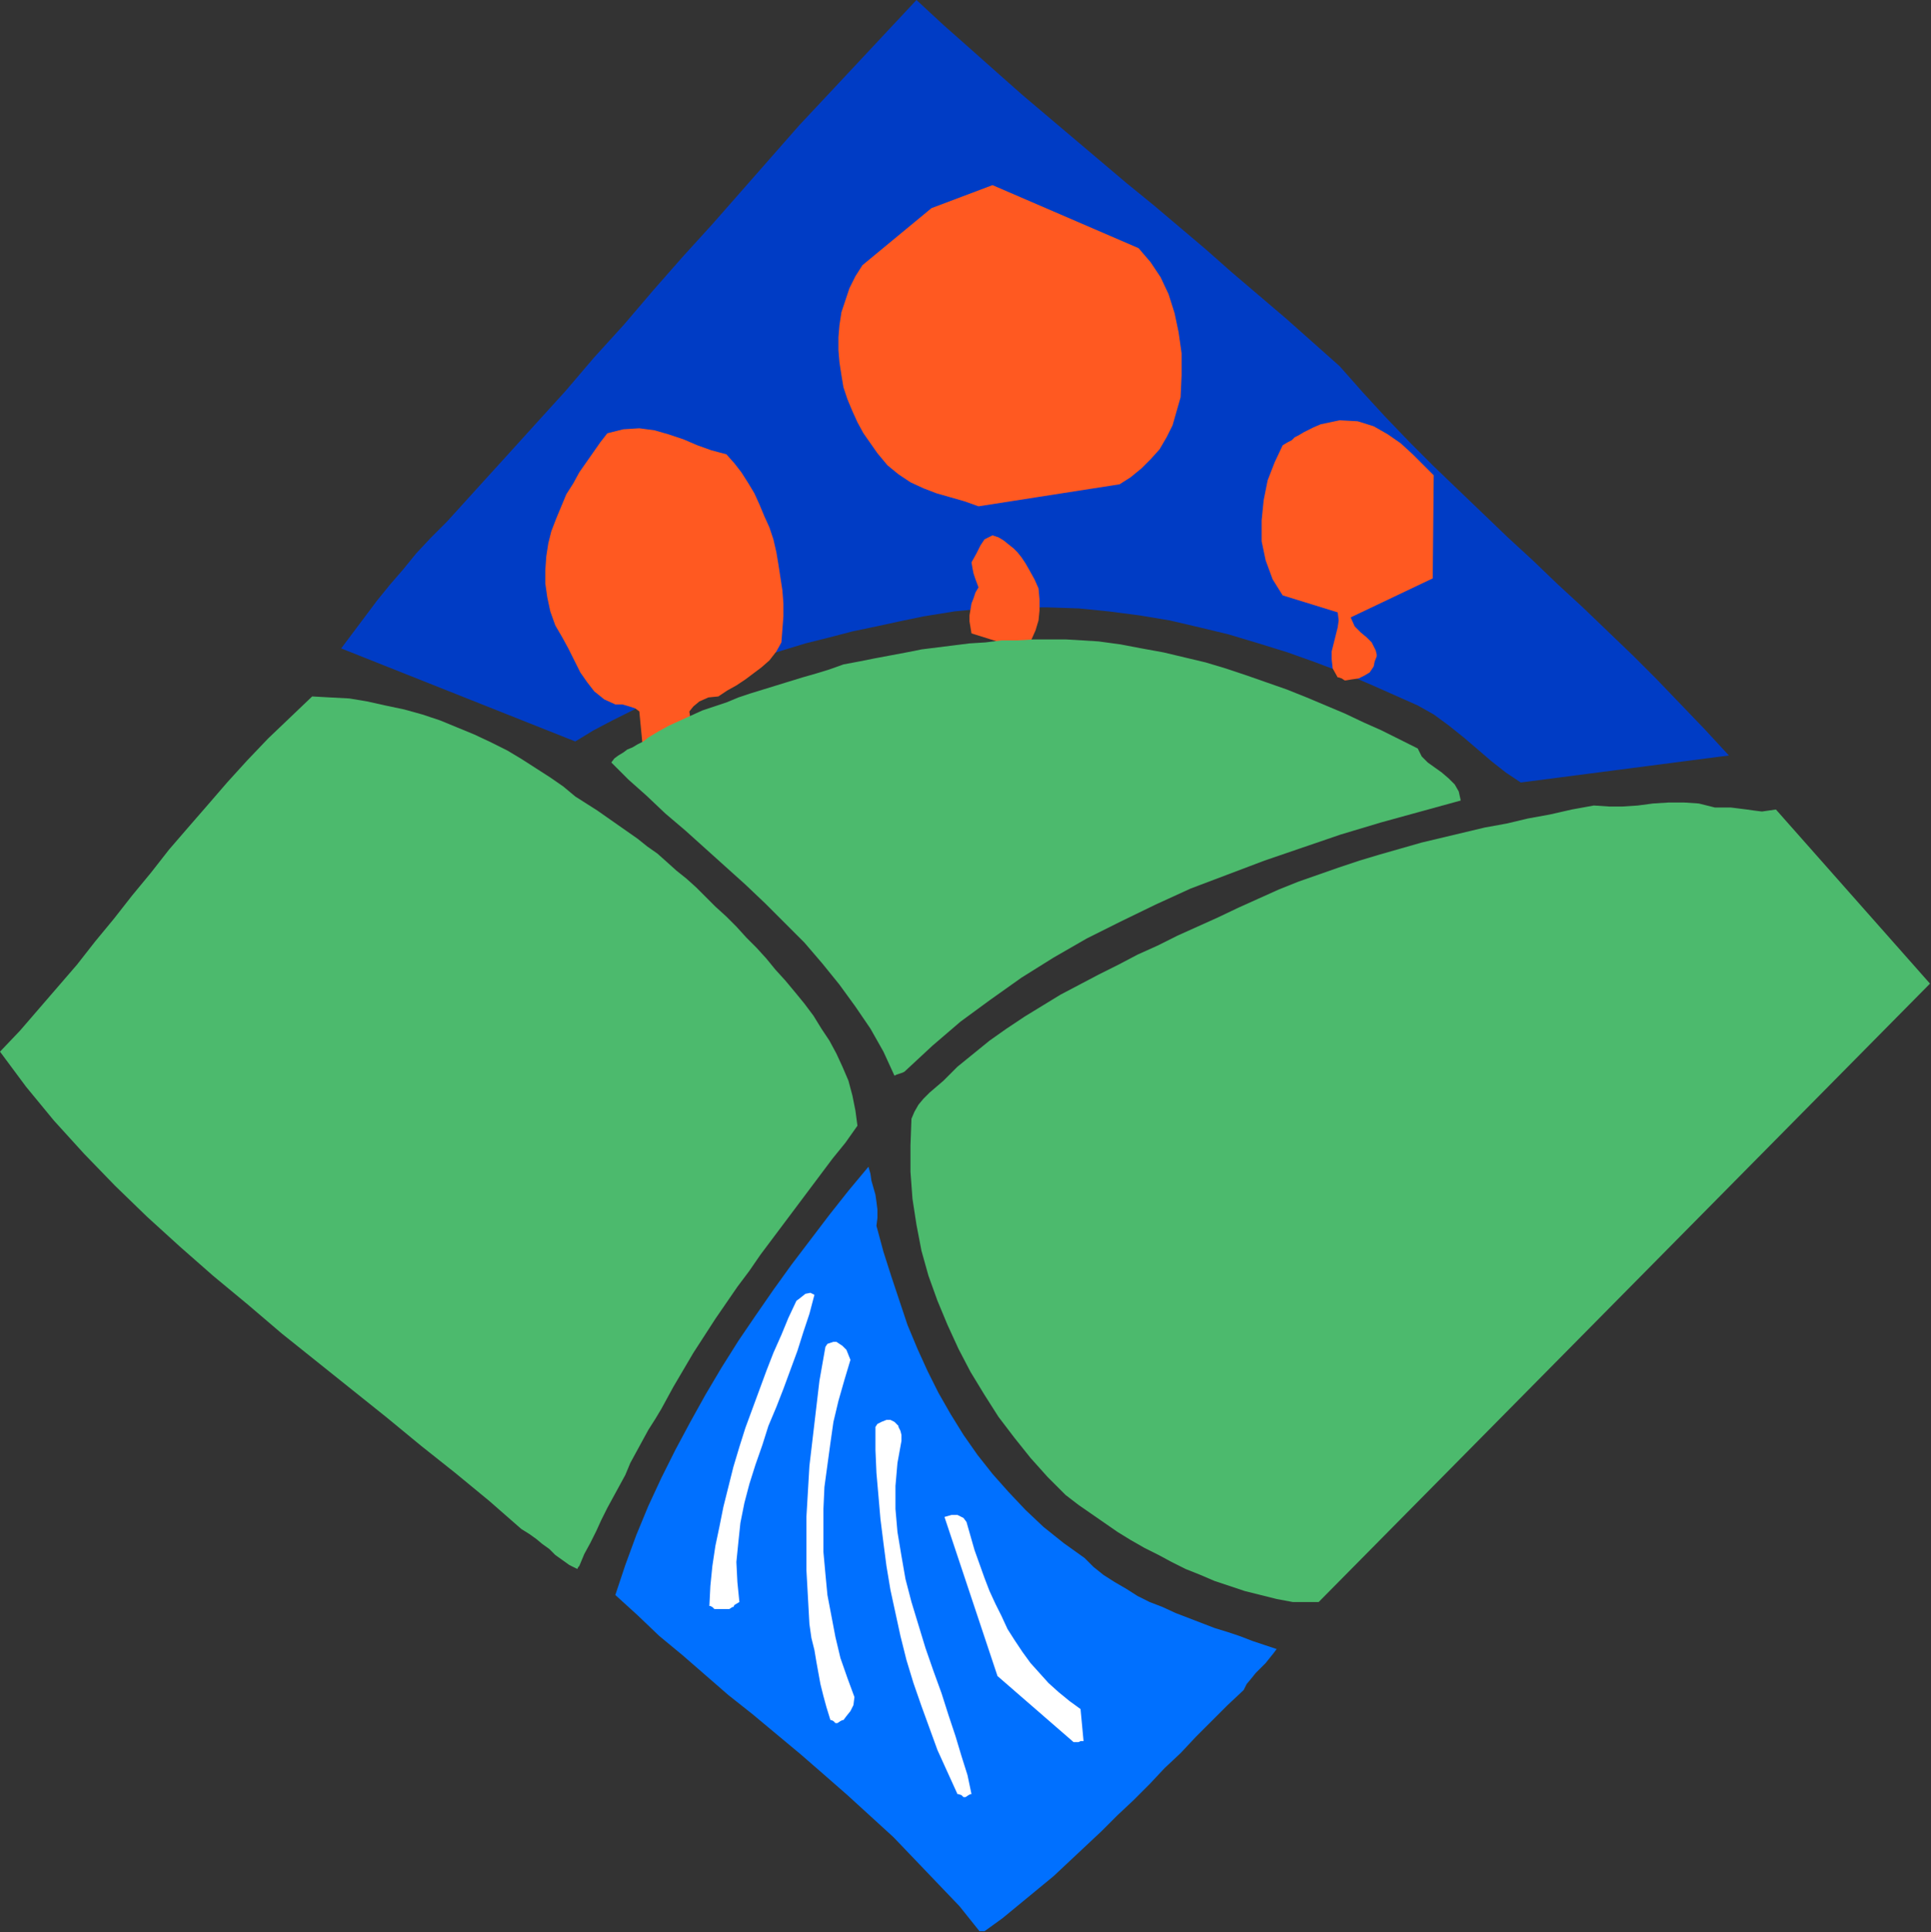
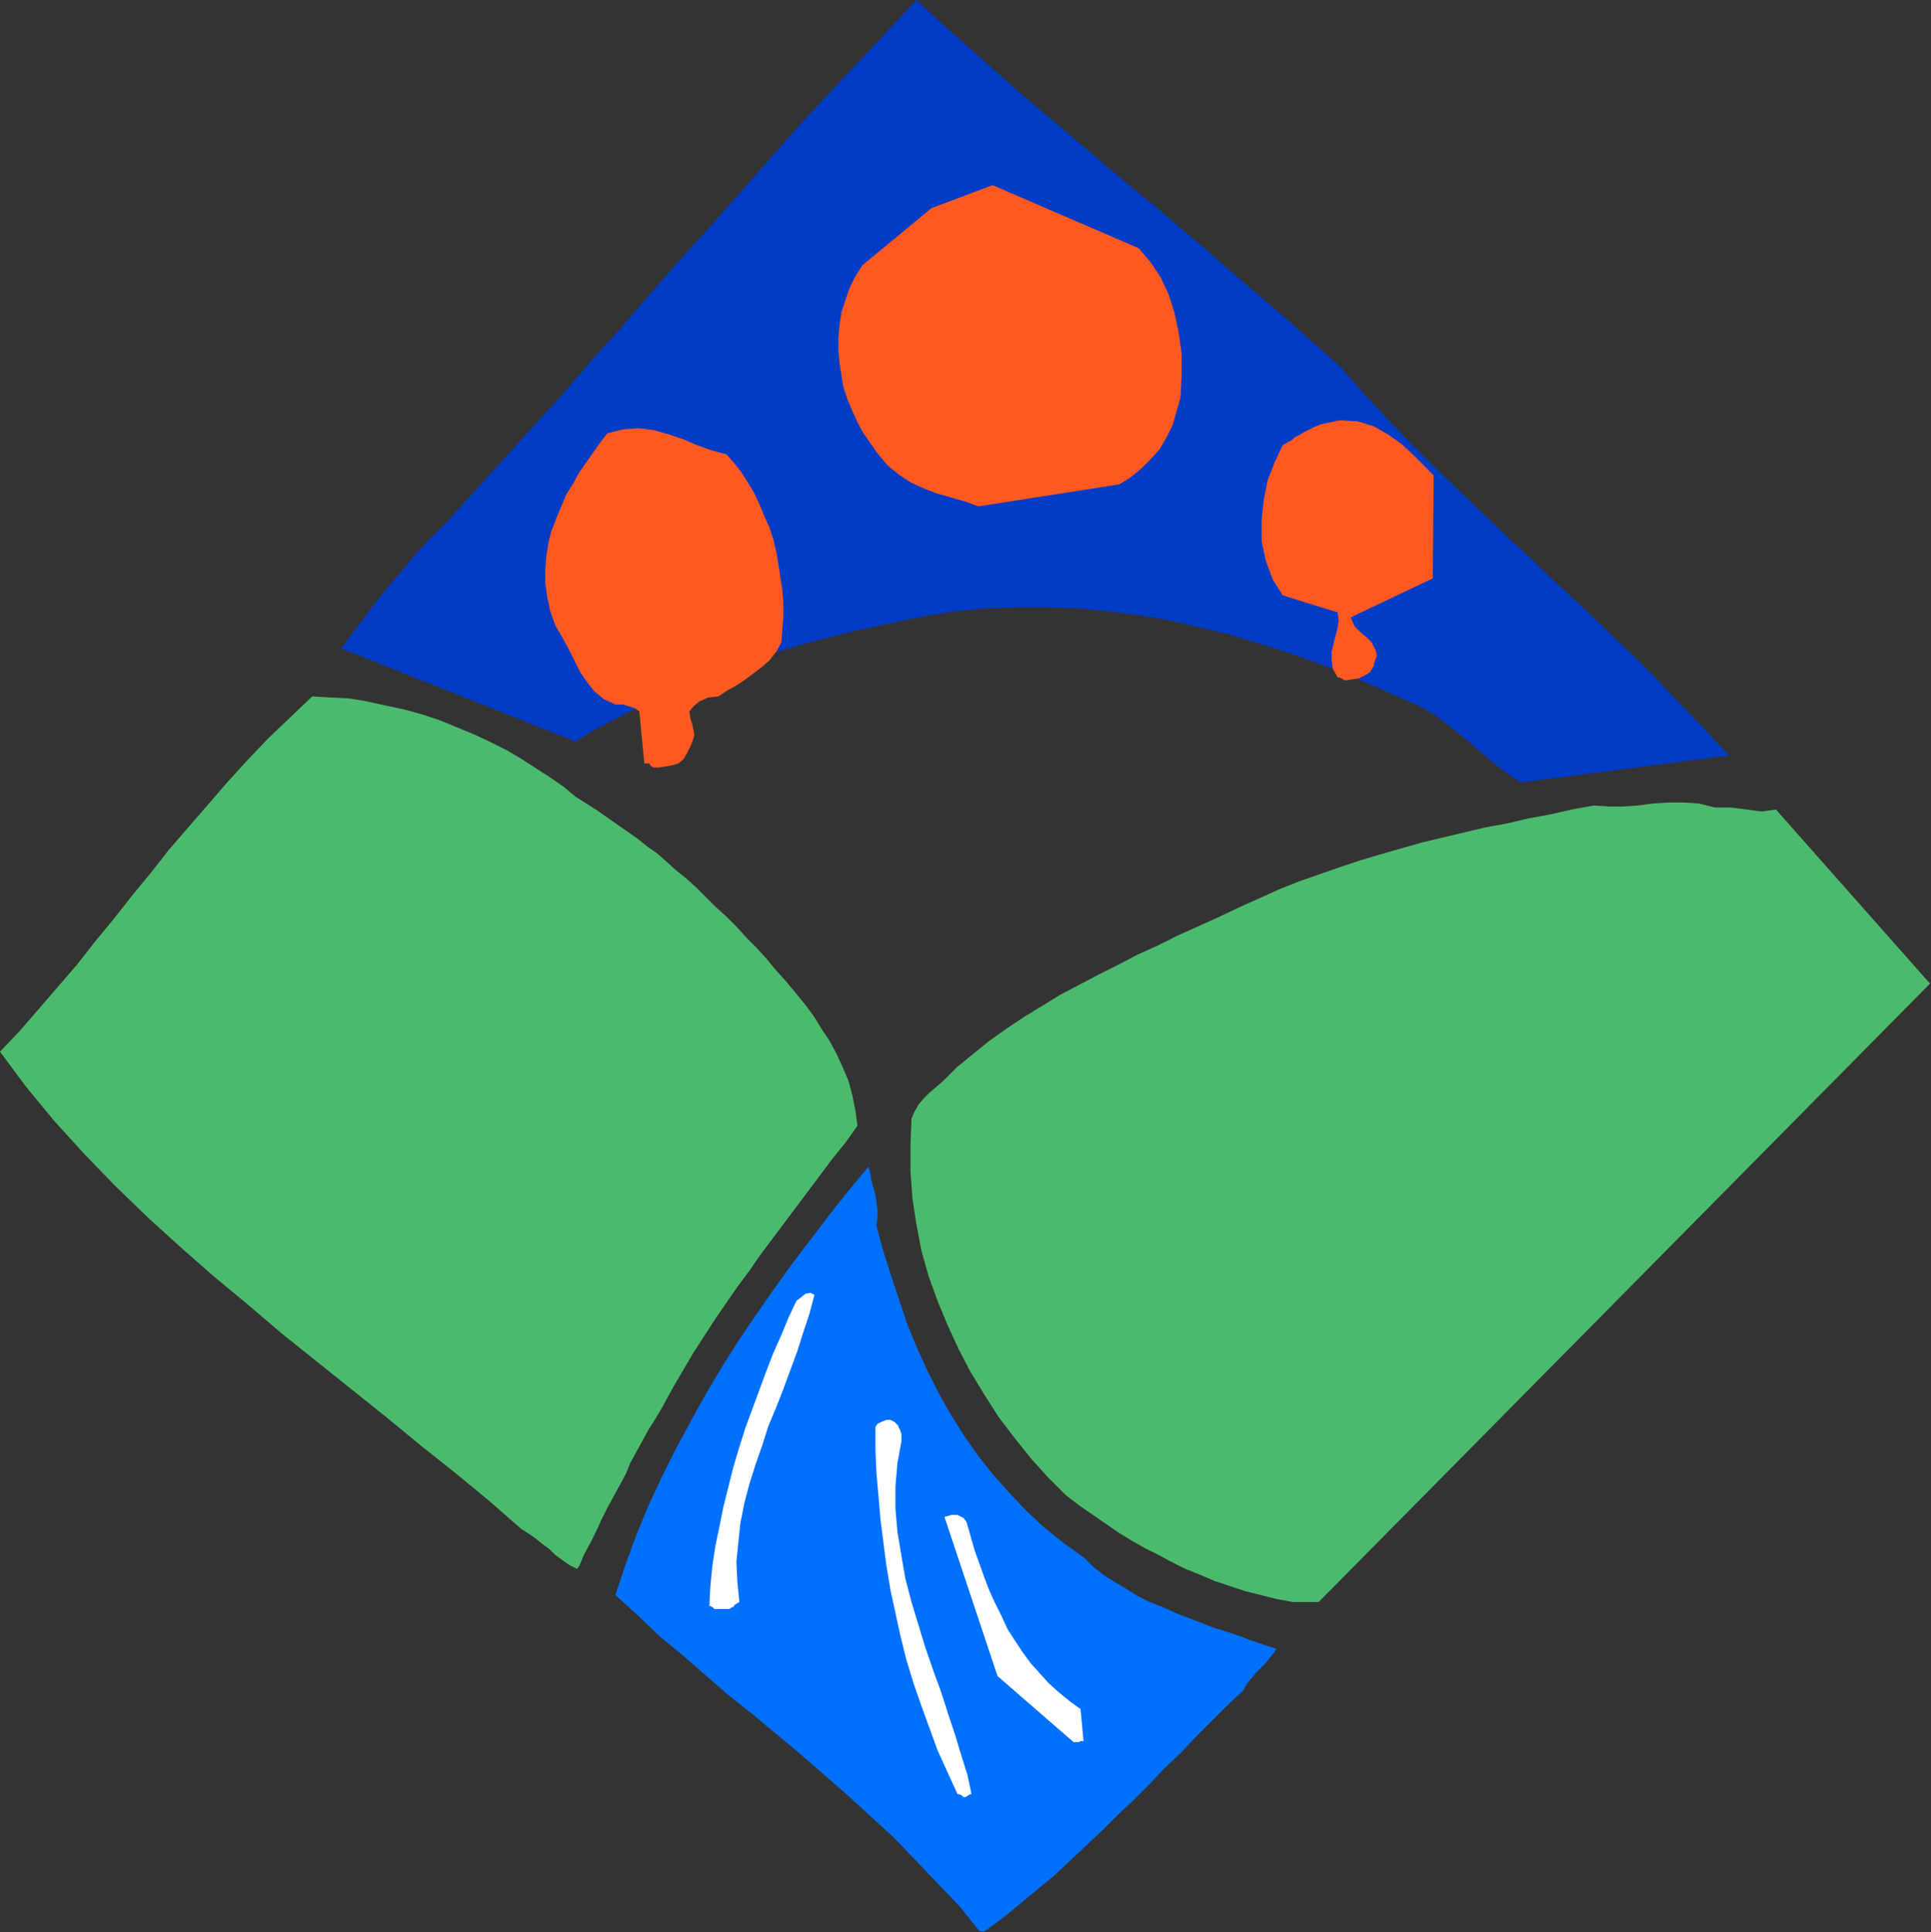
<svg xmlns="http://www.w3.org/2000/svg" xmlns:ns1="http://sodipodi.sourceforge.net/DTD/sodipodi-0.dtd" xmlns:ns2="http://www.inkscape.org/namespaces/inkscape" version="1.0" width="49.022mm" height="49.047mm" id="svg31" ns1:docname="AD003314.WMF">
  <rect width="100%" height="100%" fill="#333333" stroke="none" />
  <ns1:namedview pagecolor="#ffffff" bordercolor="#666666" borderopacity="1" objecttolerance="10" gridtolerance="10" guidetolerance="10" ns2:pageopacity="0" ns2:pageshadow="2" ns2:window-width="640" ns2:window-height="480" id="namedview33" />
  <defs id="defs3">
    <pattern id="WMFhbasepattern" patternUnits="userSpaceOnUse" width="6" height="6" x="0" y="0" />
  </defs>
  <path style="fill:#003cc5;fill-rule:evenodd;fill-opacity:1;stroke:none;" d="  M 145.92,75.072   L 165.888,72.48   L 163.584,69.984   L 161.28,67.584   L 158.976,65.184   L 156.672,62.88   L 154.272,60.576   L 151.872,58.272   L 149.472,56.064   L 147.072,53.76   L 144.672,51.552   L 142.272,49.248   L 139.968,47.04   L 137.568,44.736   L 135.264,42.432   L 132.96,40.032   L 130.752,37.632   L 128.544,35.136   L 125.952,32.832   L 123.36,30.528   L 120.768,28.32   L 118.176,26.112   L 115.68,23.904   L 113.184,21.792   L 110.688,19.68   L 108.096,17.568   L 105.6,15.456   L 103.104,13.344   L 100.608,11.232   L 98.112,9.12   L 95.616,6.912   L 93.024,4.608   L 90.528,2.4   L 87.936,0   L 85.152,2.976   L 82.368,5.952   L 79.584,8.928   L 76.704,12   L 73.92,15.168   L 71.136,18.336   L 68.352,21.504   L 65.472,24.672   L 62.688,27.84   L 59.904,31.104   L 57.024,34.272   L 54.24,37.536   L 51.36,40.704   L 48.576,43.776   L 45.696,46.944   L 42.912,50.016   L 41.376,51.552   L 39.936,53.088   L 38.688,54.624   L 37.44,56.064   L 36.192,57.6   L 35.04,59.136   L 33.888,60.672   L 32.736,62.208   L 55.2,71.136   L 56.928,70.08   L 58.752,69.12   L 60.672,68.16   L 62.592,67.2   L 64.608,66.24   L 66.624,65.472   L 68.64,64.608   L 70.752,63.84   L 72.96,63.072   L 75.072,62.4   L 77.28,61.728   L 79.584,61.152   L 81.792,60.576   L 84.096,60.096   L 86.304,59.616   L 88.608,59.136   L 91.584,58.656   L 94.56,58.368   L 97.536,58.272   L 100.512,58.272   L 103.488,58.368   L 106.368,58.656   L 109.344,59.04   L 112.224,59.52   L 115.104,60.192   L 117.888,60.864   L 120.768,61.728   L 123.552,62.592   L 126.24,63.552   L 129.024,64.608   L 131.712,65.76   L 134.304,66.912   L 136.032,67.68   L 137.568,68.544   L 139.008,69.6   L 140.448,70.752   L 141.792,71.904   L 143.136,73.056   L 144.48,74.112   L 145.92,75.072  z " id="path5" />
  <path style="fill:#ff5921;fill-rule:evenodd;fill-opacity:1;stroke:none;" d="  M 62.688,73.632   L 63.264,73.632   L 63.84,73.536   L 64.416,73.44   L 65.088,73.248   L 65.568,72.864   L 65.952,72.192   L 66.336,71.424   L 66.624,70.56   L 66.528,69.984   L 66.432,69.504   L 66.24,68.928   L 66.144,68.256   L 66.528,67.776   L 67.104,67.296   L 67.968,66.912   L 68.928,66.816   L 69.792,66.24   L 70.656,65.76   L 71.52,65.184   L 72.288,64.608   L 73.056,64.032   L 73.824,63.36   L 74.496,62.496   L 74.976,61.632   L 75.072,60.384   L 75.168,59.136   L 75.168,57.888   L 75.072,56.64   L 74.88,55.392   L 74.688,54.144   L 74.496,52.992   L 74.208,51.744   L 73.824,50.592   L 73.344,49.536   L 72.864,48.384   L 72.384,47.328   L 71.808,46.368   L 71.136,45.312   L 70.464,44.448   L 69.696,43.584   L 68.256,43.2   L 66.912,42.72   L 65.568,42.144   L 64.128,41.664   L 62.784,41.28   L 61.344,41.088   L 59.808,41.184   L 58.272,41.568   L 57.6,42.432   L 56.928,43.392   L 56.256,44.352   L 55.584,45.312   L 55.008,46.368   L 54.336,47.424   L 53.856,48.576   L 53.376,49.728   L 52.896,50.976   L 52.608,52.128   L 52.416,53.376   L 52.32,54.72   L 52.32,55.968   L 52.512,57.312   L 52.8,58.656   L 53.28,60   L 53.952,61.152   L 54.528,62.208   L 55.104,63.36   L 55.68,64.512   L 56.352,65.472   L 57.024,66.336   L 57.984,67.104   L 59.04,67.584   L 59.712,67.584   L 60.384,67.776   L 60.96,67.968   L 61.344,68.256   L 61.824,73.248   L 62.112,73.248   L 62.304,73.248   L 62.4,73.44   L 62.688,73.632  z " id="path7" />
  <path style="fill:#ff5921;fill-rule:evenodd;fill-opacity:1;stroke:none;" d="  M 129.12,65.28   L 129.696,65.184   L 130.368,65.088   L 130.944,64.8   L 131.424,64.512   L 131.616,64.224   L 131.808,63.936   L 131.904,63.456   L 132.096,62.976   L 132.096,62.784   L 132,62.4   L 131.808,62.016   L 131.616,61.632   L 131.136,61.152   L 130.56,60.672   L 129.984,60.096   L 129.6,59.232   L 137.472,55.488   L 137.568,45.6   L 136.608,44.64   L 135.552,43.584   L 134.4,42.528   L 133.152,41.664   L 131.808,40.896   L 130.272,40.416   L 128.544,40.32   L 126.72,40.704   L 126.048,40.992   L 125.472,41.28   L 125.088,41.472   L 124.608,41.76   L 124.224,41.952   L 123.936,42.24   L 123.552,42.432   L 123.072,42.72   L 122.304,44.352   L 121.632,46.08   L 121.248,48   L 121.056,49.92   L 121.056,51.936   L 121.44,53.76   L 122.112,55.584   L 123.072,57.12   L 128.352,58.752   L 128.448,59.52   L 128.352,60.192   L 128.16,60.96   L 127.968,61.728   L 127.776,62.496   L 127.776,63.264   L 127.872,64.128   L 128.352,64.992   L 128.448,64.992   L 128.736,65.088   L 129.024,65.28   L 129.12,65.28  z " id="path9" />
-   <path style="fill:#ff5921;fill-rule:evenodd;fill-opacity:1;stroke:none;" d="  M 98.4,62.016   L 98.976,61.344   L 99.36,60.48   L 99.648,59.52   L 99.744,58.56   L 99.744,57.504   L 99.648,56.448   L 99.264,55.584   L 98.784,54.72   L 98.4,54.048   L 98.016,53.472   L 97.632,52.992   L 97.248,52.608   L 96.768,52.224   L 96.288,51.84   L 95.808,51.552   L 95.232,51.36   L 94.464,51.744   L 94.08,52.32   L 93.696,53.088   L 93.216,53.952   L 93.312,54.528   L 93.408,55.008   L 93.6,55.584   L 93.888,56.352   L 93.6,56.832   L 93.408,57.408   L 93.216,57.888   L 93.12,58.464   L 93.024,59.04   L 93.024,59.616   L 93.12,60.192   L 93.216,60.768   L 97.824,62.208   L 97.92,62.208   L 98.112,62.112   L 98.304,62.016   L 98.4,62.016  z " id="path11" />
  <path style="fill:#ff5921;fill-rule:evenodd;fill-opacity:1;stroke:none;" d="  M 93.888,48.576   L 107.424,46.464   L 108.48,45.792   L 109.536,44.928   L 110.4,44.064   L 111.264,43.104   L 111.936,41.952   L 112.512,40.8   L 112.896,39.456   L 113.28,38.112   L 113.376,36   L 113.376,33.888   L 113.088,31.872   L 112.704,30.048   L 112.128,28.224   L 111.36,26.592   L 110.4,25.152   L 109.248,23.808   L 95.232,17.76   L 89.376,19.968   L 82.752,25.44   L 82.08,26.496   L 81.504,27.648   L 81.12,28.8   L 80.736,29.952   L 80.544,31.2   L 80.448,32.352   L 80.448,33.6   L 80.544,34.752   L 80.736,36   L 80.928,37.152   L 81.312,38.304   L 81.792,39.456   L 82.272,40.512   L 82.848,41.568   L 83.52,42.528   L 84.192,43.488   L 85.152,44.64   L 86.208,45.504   L 87.36,46.272   L 88.608,46.848   L 89.856,47.328   L 91.2,47.712   L 92.544,48.096   L 93.888,48.576  z " id="path13" />
  <path style="fill:#0070ff;fill-rule:evenodd;fill-opacity:1;stroke:none;" d="  M 94.464,185.28   L 96.192,184.032   L 97.824,182.688   L 99.456,181.344   L 101.088,180   L 102.624,178.56   L 104.16,177.12   L 105.696,175.68   L 107.232,174.144   L 108.768,172.704   L 110.304,171.168   L 111.744,169.632   L 113.28,168.192   L 114.72,166.656   L 116.256,165.12   L 117.792,163.584   L 119.328,162.144   L 119.616,161.568   L 120.096,160.992   L 120.48,160.512   L 120.96,160.032   L 121.44,159.552   L 121.824,159.072   L 122.208,158.592   L 122.496,158.208   L 121.344,157.824   L 120.192,157.44   L 118.944,156.96   L 117.792,156.576   L 116.544,156.192   L 115.296,155.712   L 114.048,155.232   L 112.8,154.752   L 111.552,154.176   L 110.304,153.696   L 109.152,153.12   L 108.096,152.448   L 106.944,151.776   L 105.888,151.104   L 104.928,150.336   L 104.064,149.472   L 102.048,148.032   L 100.128,146.496   L 98.4,144.864   L 96.768,143.136   L 95.232,141.408   L 93.792,139.584   L 92.448,137.664   L 91.2,135.648   L 90.048,133.632   L 88.992,131.52   L 88.032,129.408   L 87.072,127.104   L 86.304,124.8   L 85.536,122.496   L 84.768,120.096   L 84.096,117.6   L 84.192,116.832   L 84.192,116.064   L 84.096,115.296   L 84,114.624   L 83.808,113.952   L 83.616,113.28   L 83.52,112.608   L 83.328,111.936   L 81.408,114.24   L 79.584,116.544   L 77.76,118.944   L 75.936,121.344   L 74.208,123.744   L 72.48,126.24   L 70.848,128.64   L 69.216,131.232   L 67.68,133.824   L 66.24,136.416   L 64.8,139.104   L 63.456,141.792   L 62.208,144.48   L 61.056,147.264   L 60,150.144   L 59.04,153.024   L 61.152,154.944   L 63.264,156.96   L 65.472,158.784   L 67.68,160.704   L 69.888,162.624   L 72.192,164.448   L 74.496,166.368   L 76.8,168.288   L 79.008,170.208   L 81.312,172.224   L 83.52,174.24   L 85.728,176.256   L 87.84,178.464   L 89.952,180.672   L 92.064,182.88   L 93.984,185.28   L 94.08,185.28   L 94.272,185.28   L 94.368,185.28   L 94.464,185.28  z " id="path15" />
  <path style="fill:#ffffff;fill-rule:evenodd;fill-opacity:1;stroke:none;" d="  M 92.544,172.416   L 92.64,172.416   L 92.928,172.224   L 93.12,172.128   L 93.216,172.128   L 92.832,170.304   L 92.256,168.48   L 91.68,166.56   L 91.008,164.544   L 90.336,162.432   L 89.568,160.32   L 88.8,158.112   L 88.128,155.904   L 87.456,153.696   L 86.88,151.488   L 86.496,149.28   L 86.112,146.976   L 85.92,144.768   L 85.92,142.56   L 86.112,140.352   L 86.496,138.24   L 86.496,137.952   L 86.496,137.664   L 86.4,137.28   L 86.208,136.896   L 86.208,136.8   L 86.112,136.704   L 85.824,136.416   L 85.44,136.224   L 85.056,136.224   L 84.576,136.416   L 84.192,136.608   L 84,136.896   L 84,139.104   L 84.096,141.312   L 84.288,143.52   L 84.48,145.728   L 84.768,148.032   L 85.056,150.24   L 85.44,152.544   L 85.92,154.752   L 86.4,156.96   L 86.976,159.264   L 87.648,161.472   L 88.416,163.68   L 89.184,165.792   L 89.952,167.904   L 90.912,170.016   L 91.872,172.128   L 91.968,172.128   L 92.256,172.224   L 92.448,172.416   L 92.544,172.416  z " id="path17" />
  <path style="fill:#ffffff;fill-rule:evenodd;fill-opacity:1;stroke:none;" d="  M 103.392,167.136   L 103.488,167.136   L 103.68,167.04   L 103.872,167.04   L 103.968,167.04   L 103.68,163.968   L 102.624,163.2   L 101.568,162.336   L 100.608,161.472   L 99.744,160.512   L 98.88,159.552   L 98.112,158.496   L 97.344,157.344   L 96.672,156.288   L 96.096,155.04   L 95.52,153.888   L 94.944,152.64   L 94.464,151.392   L 93.984,150.048   L 93.504,148.704   L 93.12,147.36   L 92.736,146.016   L 92.448,145.632   L 91.872,145.344   L 91.296,145.344   L 90.624,145.536   L 95.712,160.8   L 103.008,167.136   L 103.104,167.136   L 103.2,167.136   L 103.296,167.136   L 103.392,167.136  z " id="path19" />
-   <path style="fill:#ffffff;fill-rule:evenodd;fill-opacity:1;stroke:none;" d="  M 80.256,165.312   L 80.352,165.312   L 80.64,165.12   L 80.832,165.024   L 80.928,165.024   L 81.216,164.64   L 81.6,164.16   L 81.888,163.584   L 81.984,162.816   L 81.312,160.992   L 80.64,159.072   L 80.16,157.056   L 79.776,155.04   L 79.392,153.024   L 79.2,151.008   L 79.008,148.896   L 79.008,146.784   L 79.008,144.768   L 79.104,142.656   L 79.392,140.544   L 79.68,138.432   L 79.968,136.416   L 80.448,134.4   L 81.024,132.384   L 81.6,130.464   L 81.408,129.984   L 81.216,129.504   L 80.832,129.12   L 80.256,128.736   L 79.968,128.736   L 79.68,128.832   L 79.392,128.928   L 79.2,129.216   L 78.912,130.848   L 78.624,132.48   L 78.432,134.112   L 78.24,135.744   L 78.048,137.376   L 77.856,139.008   L 77.664,140.64   L 77.568,142.272   L 77.472,143.904   L 77.376,145.536   L 77.376,147.264   L 77.376,148.896   L 77.376,150.624   L 77.472,152.352   L 77.568,154.08   L 77.664,155.808   L 77.856,157.152   L 78.144,158.304   L 78.336,159.456   L 78.528,160.512   L 78.72,161.568   L 79.008,162.72   L 79.296,163.776   L 79.68,165.024   L 79.776,165.024   L 79.968,165.12   L 80.16,165.312   L 80.256,165.312  z " id="path21" />
  <path style="fill:#ffffff;fill-rule:evenodd;fill-opacity:1;stroke:none;" d="  M 68.64,154.368   L 68.928,154.368   L 69.312,154.368   L 69.696,154.368   L 69.984,154.368   L 70.272,154.176   L 70.368,154.176   L 70.464,153.984   L 70.944,153.696   L 70.752,151.776   L 70.656,149.856   L 70.848,147.936   L 71.04,146.112   L 71.424,144.192   L 71.904,142.368   L 72.48,140.544   L 73.152,138.624   L 73.728,136.8   L 74.496,134.976   L 75.168,133.248   L 75.84,131.424   L 76.512,129.6   L 77.088,127.776   L 77.664,126.048   L 78.144,124.224   L 77.76,124.032   L 77.28,124.128   L 76.8,124.512   L 76.416,124.8   L 75.648,126.432   L 74.976,128.064   L 74.208,129.792   L 73.536,131.52   L 72.864,133.344   L 72.192,135.168   L 71.52,136.992   L 70.944,138.816   L 70.368,140.736   L 69.888,142.656   L 69.408,144.576   L 69.024,146.496   L 68.64,148.32   L 68.352,150.24   L 68.16,152.16   L 68.064,154.08   L 68.16,154.08   L 68.352,154.176   L 68.544,154.368   L 68.64,154.368  z " id="path23" />
  <path style="fill:#4cba6d;fill-rule:evenodd;fill-opacity:1;stroke:none;" d="  M 124.032,153.696   L 126.528,153.696   L 185.184,94.368   L 170.4,77.664   L 169.728,77.76   L 169.056,77.856   L 168.288,77.76   L 167.616,77.664   L 166.848,77.568   L 166.08,77.472   L 165.312,77.472   L 164.544,77.472   L 163.008,77.088   L 161.568,76.992   L 160.128,76.992   L 158.592,77.088   L 157.152,77.28   L 155.712,77.376   L 154.368,77.376   L 152.928,77.28   L 150.816,77.664   L 148.704,78.144   L 146.592,78.528   L 144.576,79.008   L 142.464,79.392   L 140.448,79.872   L 138.432,80.352   L 136.416,80.832   L 134.4,81.408   L 132.384,81.984   L 130.464,82.56   L 128.448,83.232   L 126.528,83.904   L 124.608,84.576   L 122.688,85.344   L 120.768,86.208   L 118.848,87.072   L 116.832,88.032   L 114.912,88.896   L 112.992,89.76   L 111.072,90.72   L 109.152,91.584   L 107.328,92.544   L 105.408,93.504   L 103.584,94.464   L 101.76,95.424   L 100.032,96.48   L 98.304,97.536   L 96.576,98.688   L 94.944,99.84   L 93.408,101.088   L 91.872,102.336   L 91.2,103.008   L 90.528,103.68   L 89.856,104.256   L 89.184,104.832   L 88.608,105.408   L 88.128,105.984   L 87.744,106.656   L 87.456,107.328   L 87.36,109.92   L 87.36,112.416   L 87.552,115.008   L 87.936,117.504   L 88.416,120   L 89.088,122.4   L 89.952,124.8   L 90.912,127.104   L 91.968,129.408   L 93.12,131.616   L 94.464,133.824   L 95.808,135.936   L 97.344,137.952   L 98.88,139.872   L 100.512,141.696   L 102.24,143.424   L 103.488,144.384   L 104.736,145.248   L 105.984,146.112   L 107.232,146.976   L 108.48,147.744   L 109.824,148.512   L 111.168,149.184   L 112.416,149.856   L 113.76,150.528   L 115.2,151.104   L 116.544,151.68   L 117.984,152.16   L 119.424,152.64   L 120.96,153.024   L 122.496,153.408   L 124.032,153.696  z " id="path25" />
  <path style="fill:#4cba6d;fill-rule:evenodd;fill-opacity:1;stroke:none;" d="  M 55.584,150.24   L 56.064,149.088   L 56.64,148.032   L 57.216,146.88   L 57.696,145.824   L 58.272,144.672   L 58.848,143.616   L 59.424,142.56   L 60,141.504   L 60.48,140.352   L 61.056,139.296   L 61.632,138.24   L 62.208,137.184   L 62.88,136.128   L 63.456,135.168   L 64.032,134.112   L 64.608,133.056   L 65.568,131.424   L 66.528,129.792   L 67.584,128.16   L 68.64,126.528   L 69.696,124.992   L 70.752,123.456   L 71.904,121.92   L 72.96,120.384   L 74.112,118.848   L 75.264,117.312   L 76.416,115.776   L 77.568,114.24   L 78.72,112.704   L 79.872,111.168   L 81.12,109.632   L 82.272,108   L 82.08,106.56   L 81.792,105.12   L 81.408,103.68   L 80.832,102.336   L 80.256,101.088   L 79.584,99.84   L 78.816,98.688   L 78.048,97.44   L 77.184,96.288   L 76.32,95.232   L 75.36,94.08   L 74.4,93.024   L 73.536,91.968   L 72.576,90.912   L 71.616,89.952   L 70.656,88.896   L 69.696,87.936   L 68.64,86.976   L 67.68,86.016   L 66.816,85.152   L 65.856,84.288   L 64.896,83.52   L 63.936,82.656   L 63.072,81.888   L 62.112,81.216   L 61.152,80.448   L 60.192,79.776   L 59.232,79.104   L 58.272,78.432   L 57.312,77.76   L 56.256,77.088   L 55.2,76.416   L 54.048,75.456   L 52.8,74.592   L 51.456,73.728   L 50.112,72.864   L 48.672,72   L 47.136,71.232   L 45.504,70.464   L 43.872,69.792   L 42.24,69.12   L 40.512,68.544   L 38.784,68.064   L 36.96,67.68   L 35.232,67.296   L 33.504,67.008   L 31.68,66.912   L 29.952,66.816   L 27.84,68.832   L 25.728,70.848   L 23.712,72.96   L 21.792,75.072   L 19.968,77.184   L 18.048,79.392   L 16.224,81.504   L 14.496,83.712   L 12.672,85.92   L 10.944,88.128   L 9.12,90.336   L 7.392,92.544   L 5.568,94.656   L 3.744,96.768   L 1.92,98.88   L 0,100.896   L 2.496,104.256   L 5.184,107.52   L 8.064,110.688   L 11.04,113.76   L 14.112,116.736   L 17.28,119.616   L 20.448,122.4   L 23.808,125.184   L 27.072,127.968   L 30.432,130.656   L 33.792,133.344   L 37.152,136.032   L 40.416,138.72   L 43.68,141.312   L 46.944,144   L 50.016,146.688   L 50.784,147.168   L 51.456,147.648   L 52.032,148.128   L 52.704,148.608   L 53.28,149.184   L 53.952,149.664   L 54.624,150.144   L 55.392,150.528   L 55.392,150.528   L 55.488,150.336   L 55.584,150.24   L 55.584,150.24  z " id="path27" />
-   <path style="fill:#4cba6d;fill-rule:evenodd;fill-opacity:1;stroke:none;" d="  M 86.784,102.816   L 89.472,100.32   L 92.16,98.016   L 95.04,95.904   L 98.016,93.792   L 101.088,91.872   L 104.256,90.048   L 107.52,88.416   L 110.88,86.784   L 114.24,85.248   L 117.792,83.904   L 121.344,82.56   L 124.992,81.312   L 128.64,80.064   L 132.48,78.912   L 136.32,77.856   L 140.16,76.8   L 139.968,75.936   L 139.584,75.264   L 139.008,74.688   L 138.336,74.112   L 137.664,73.632   L 136.992,73.152   L 136.416,72.576   L 136.032,71.808   L 134.304,70.944   L 132.576,70.08   L 130.848,69.312   L 129.024,68.448   L 127.2,67.68   L 125.376,66.912   L 123.456,66.144   L 121.536,65.472   L 119.616,64.8   L 117.6,64.128   L 115.68,63.552   L 113.664,63.072   L 111.648,62.592   L 109.536,62.208   L 107.52,61.824   L 105.408,61.536   L 103.872,61.44   L 102.24,61.344   L 100.704,61.344   L 99.168,61.344   L 97.632,61.44   L 96.096,61.44   L 94.56,61.632   L 93.024,61.728   L 91.488,61.92   L 89.952,62.112   L 88.416,62.304   L 86.976,62.592   L 85.44,62.88   L 83.904,63.168   L 82.464,63.456   L 80.928,63.744   L 79.584,64.224   L 78.336,64.608   L 76.992,64.992   L 75.744,65.376   L 74.496,65.76   L 73.248,66.144   L 72,66.528   L 70.848,66.912   L 69.696,67.392   L 68.544,67.776   L 67.392,68.16   L 66.336,68.64   L 65.28,69.12   L 64.224,69.6   L 63.168,70.176   L 62.208,70.752   L 61.728,71.136   L 61.152,71.424   L 60.672,71.712   L 60.192,71.904   L 59.808,72.192   L 59.328,72.48   L 58.944,72.768   L 58.656,73.152   L 60.288,74.784   L 62.016,76.32   L 63.84,78.048   L 65.76,79.68   L 67.68,81.408   L 69.6,83.136   L 71.52,84.864   L 73.44,86.688   L 75.36,88.608   L 77.184,90.432   L 78.912,92.448   L 80.544,94.464   L 82.08,96.576   L 83.52,98.688   L 84.768,100.896   L 85.824,103.2   L 86.016,103.104   L 86.304,103.008   L 86.592,102.912   L 86.784,102.816  z " id="path29" />
</svg>